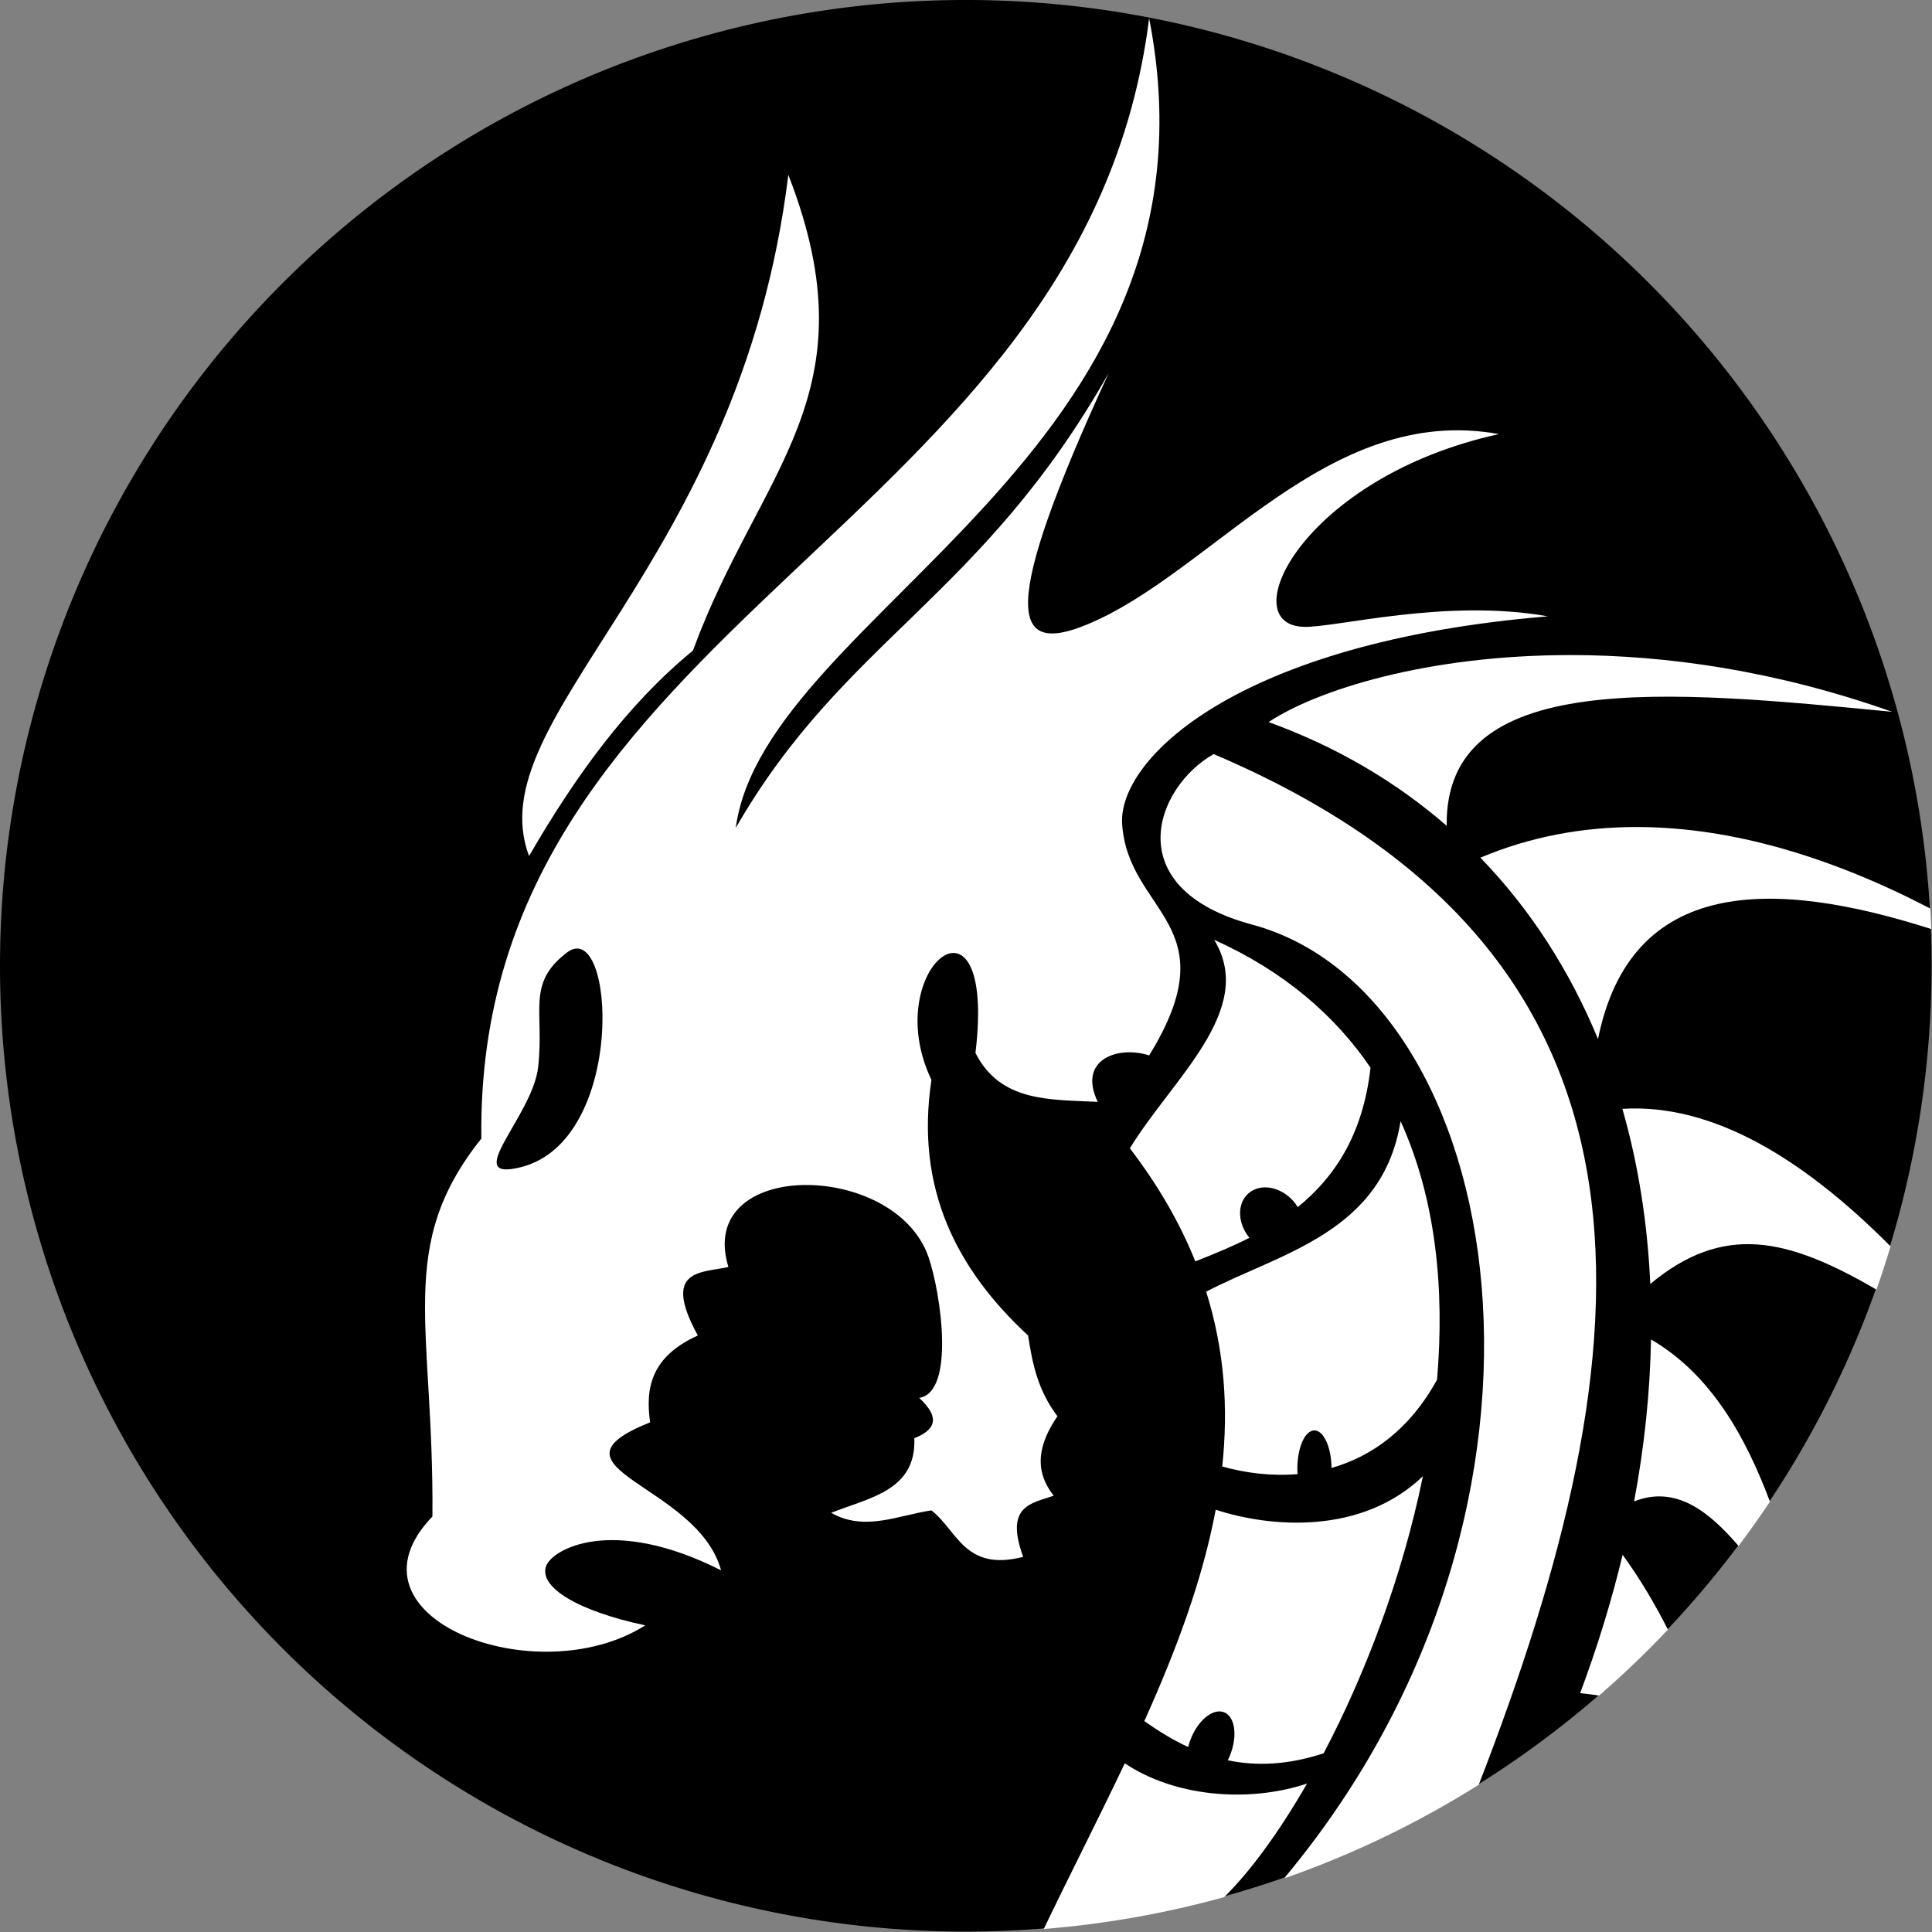
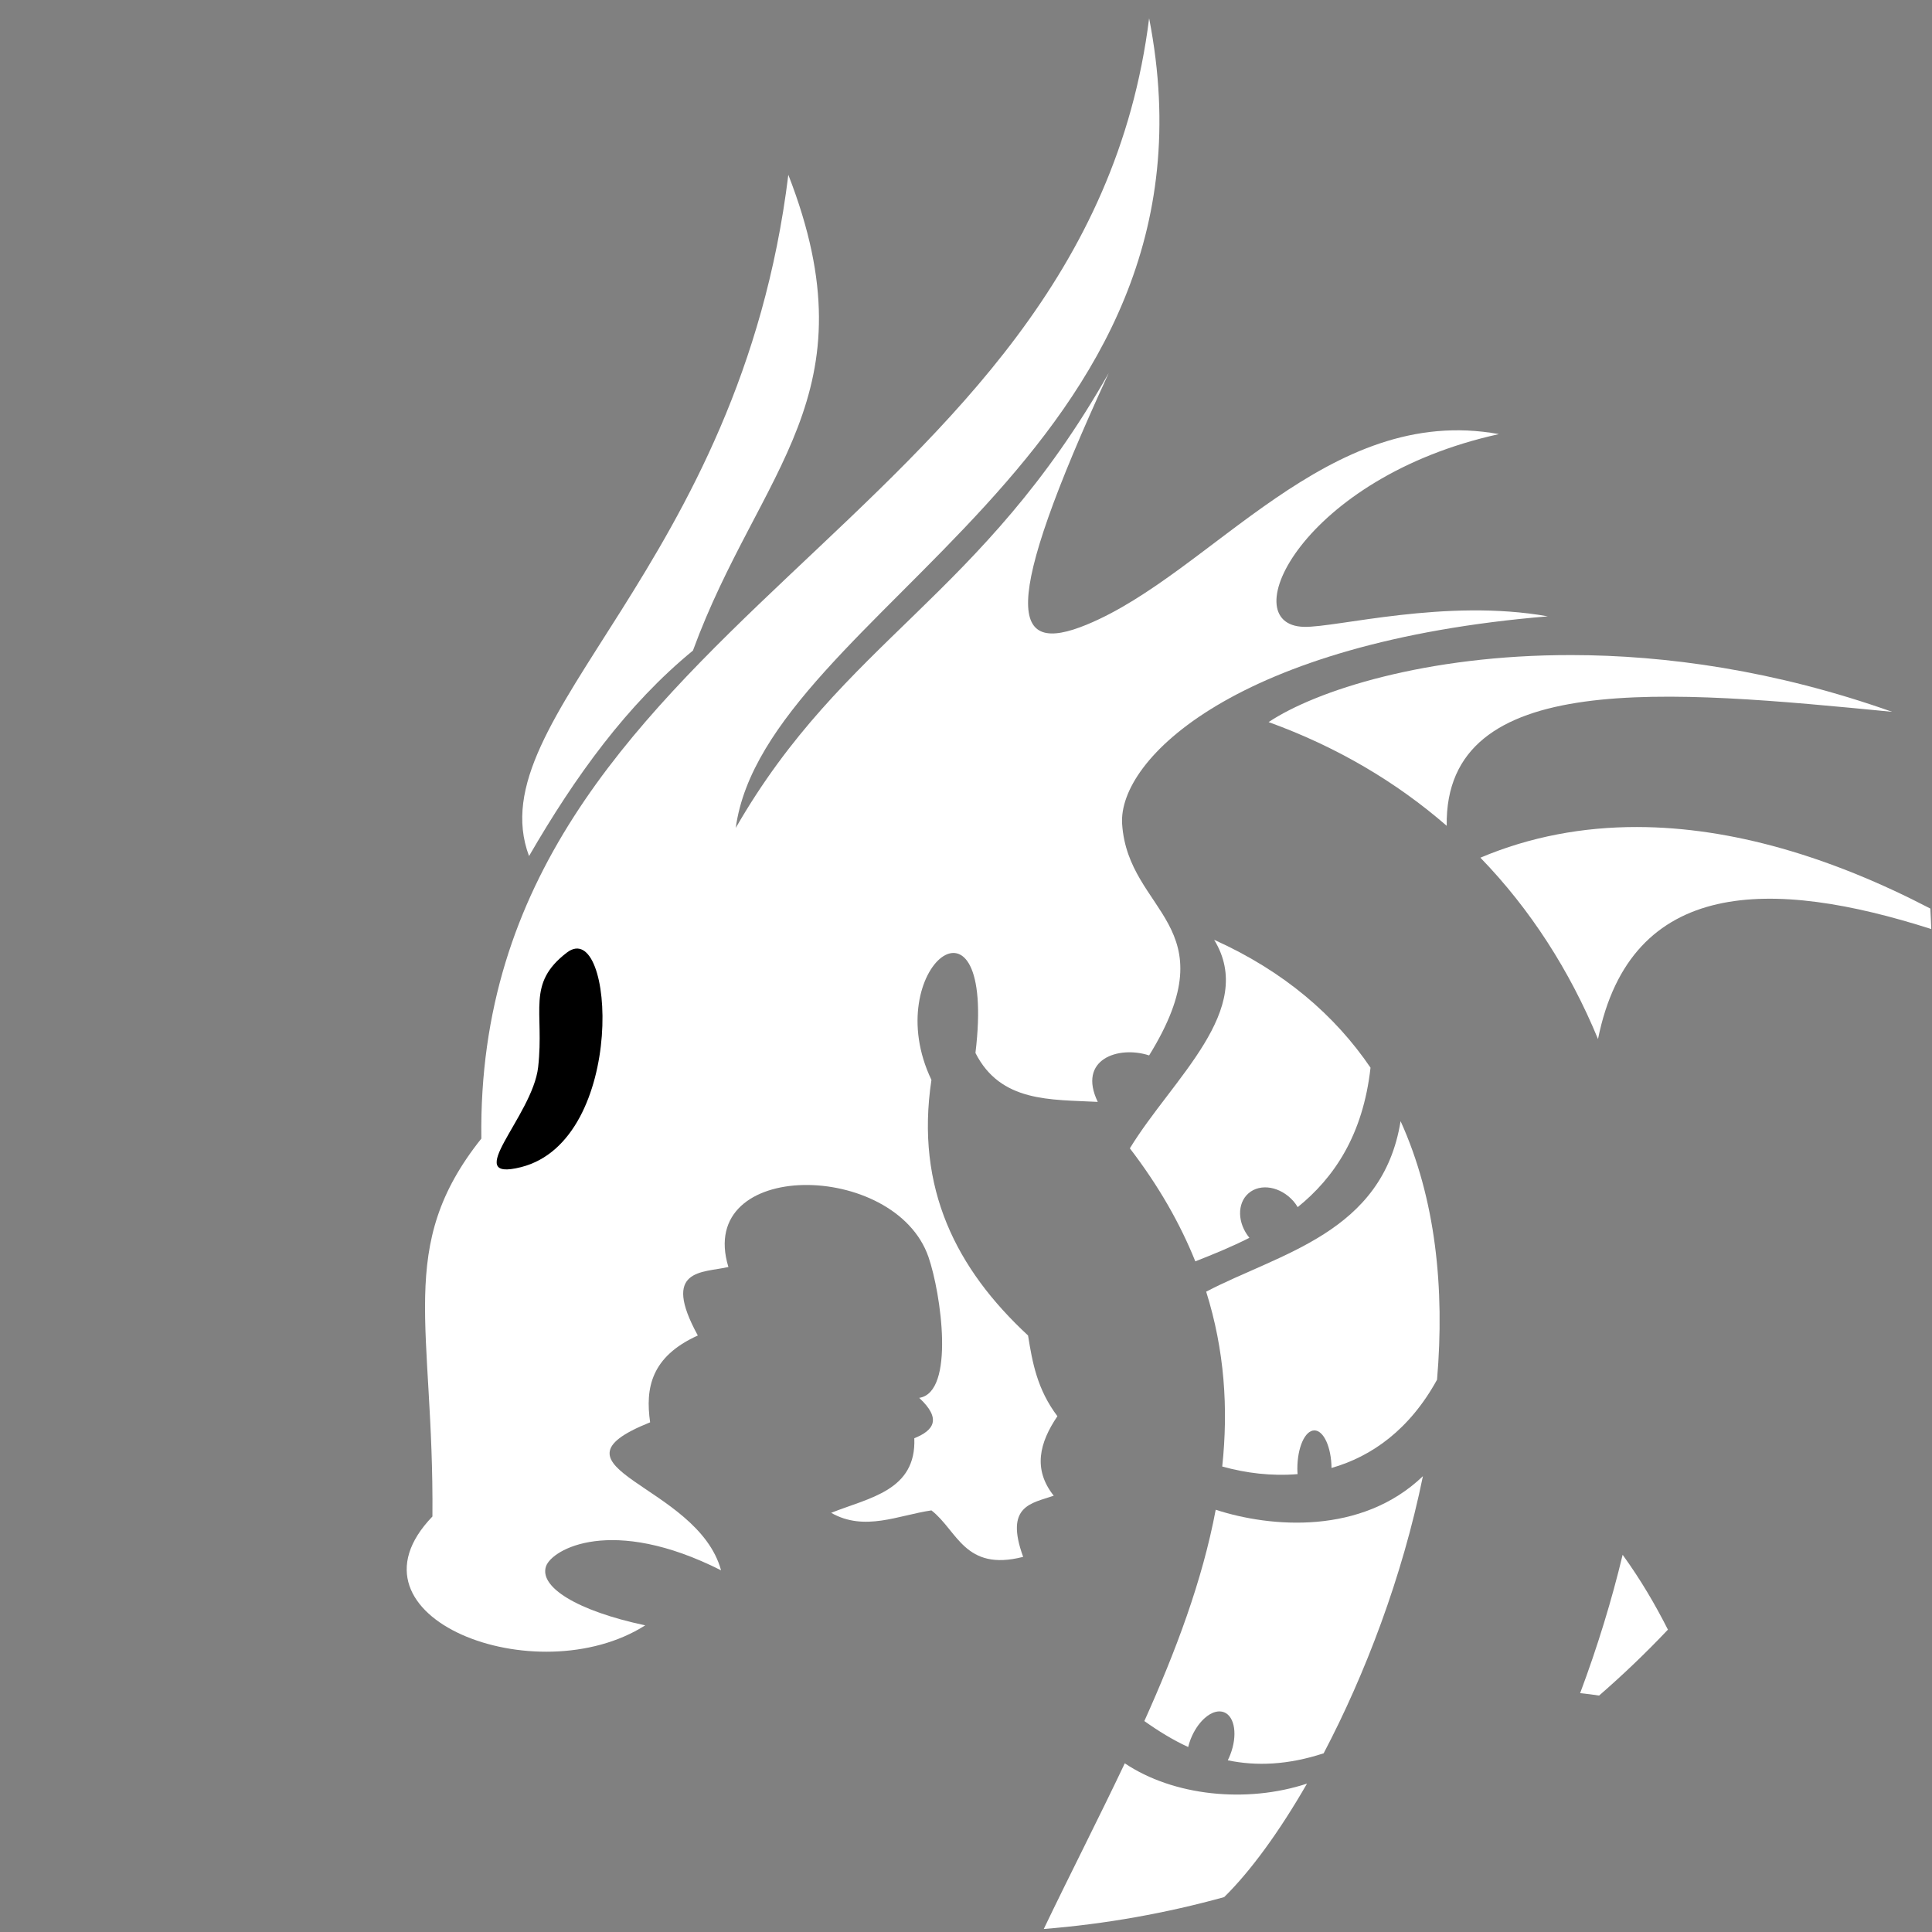
<svg xmlns="http://www.w3.org/2000/svg" version="1.1" width="500" height="500" id="svg3058">
  <rect width="100%" height="100%" fill="#808080" stroke="none" />
  <defs id="defs3062" />
-   <path d="m 486,250.5 a 238.5,238.5 0 1 1 -477,0 238.5,238.5 0 1 1 477,0 z" transform="matrix(1.048,0,0,1.048,-9.434,-12.579)" id="path3068" style="fill:#000000;fill-opacity:1;stroke:none" />
  <path d="m 204.019,45.245 c 22.203,57.01 -7.509,76.262 -24.689,123.127 -16.995,13.916 -30.465,32.532 -42.414,53.176 -13.504,-36.045 54.621,-74.483 67.103,-176.303 z" id="path3089" style="fill:#ffffff;stroke:none" />
  <path d="m 241.052,279.471 c -13.798,-28.847 16.964,-53.311 11.395,-6.963 6.526,12.844 19.434,12.014 31.652,12.661 -5.31,-11.007 5.307,-14.64 13.294,-12.028 21.014,-34.062 -5.425,-36.714 -6.984,-59.849 -1.133,-16.809 29.683,-47.126 110.17,-53.783 -26.401,-4.707 -54.637,2.909 -63.088,2.719 -18.684,-0.421 -0.377,-38.717 50.427,-49.881 -44.381,-8.098 -74.28,35.978 -106.677,49.313 -19.525,8.037 -22.823,-3.195 5.707,-65.139 C 253.939,154.818 218.471,165.464 190.409,214.268 198.013,158.314 319.418,117.557 297.393,4.73 280.808,137.272 122.826,160.395 124.572,294.664 c -22.313,27.994 -12.245,48.291 -12.661,97.805 -25.129,26.114 26.981,46.023 55.075,28.17 -17.833,-3.793 -27.492,-9.986 -25.676,-15.28 1.501,-4.376 16.942,-13.285 45.3,1.037 -6.125,-22.394 -47.972,-26.447 -18.358,-38.299 -1.274,-8.838 0.223,-16.984 12.344,-22.473 -9.563,-17.452 1.178,-16.17 7.913,-17.725 -8.586,-28.102 43.137,-27.625 51.784,-2.578 3.232,9.363 6.931,35.037 -2.406,36.445 5.824,5.404 3.835,8.403 -1.266,10.445 0.552,13.568 -11.637,15.376 -21.523,19.308 8.652,4.911 17.303,0.643 25.955,-0.633 6.765,5.262 8.591,15.912 23.739,12.028 -4.87,-13.36 2.228,-13.832 7.913,-15.826 -5.443,-6.858 -3.693,-13.716 0.95,-20.574 -5.248,-6.963 -6.478,-13.927 -7.597,-20.89 -18.502,-17.156 -29.24,-38.05 -25.005,-66.153 z" id="path3091" style="fill:#ffffff;stroke:none" />
  <path d="m 406.625,169.531 c -37.617,-0.034 -66.074,9.201 -78.312,17.344 17.615,6.374 33.015,15.481 46.094,26.844 -0.613,-40.72 57.297,-35.137 115.281,-29.5 -30.259,-10.72 -58.594,-14.665 -83.062,-14.688 z" id="path3111" style="fill:#ffffff;stroke:none" />
-   <path d="m 314.094,195.156 c -15.196,8.607 -24.768,34.79 9.938,44.125 66.152,17.793 89.484,149.503 8.406,246.688 l 0.438,-0.031 c 17.594,-6.18 34.271,-14.273 49.812,-24.031 43.86,-113.015 54.948,-214.185 -68.594,-266.75 z" id="path3109" style="fill:#ffffff;stroke:none" />
  <path d="m 423.75,214.031 c -14.059,-0.024 -27.707,2.48 -40.625,7.938 12.935,13.35 23.108,29.195 30.438,46.938 8.455,-42.008 45.177,-41.605 86.25,-28.469 -0.067,-1.771 -0.147,-3.551 -0.25,-5.312 -25.665,-13.347 -51.391,-21.053 -75.812,-21.094 z" id="path3107" style="fill:#ffffff;stroke:none" />
-   <path d="m 422.063,286.875 c -0.731,0.015 -1.455,0.049 -2.188,0.094 4.078,14.222 6.498,29.422 7.219,45.312 18.851,-15.642 35.245,-12.093 58.531,1.469 1.311,-3.687 2.516,-7.423 3.656,-11.188 -20.151,-20.246 -43.248,-36.162 -67.219,-35.687 z" id="path3105" style="fill:#ffffff;stroke:none" />
-   <path d="m 427.281,346.656 c -0.252,13.582 -1.688,27.592 -4.375,41.906 10.857,-4.293 19.458,2.709 27.031,11.531 2.812,-3.74 5.522,-7.57 8.125,-11.469 -6.234,-16.643 -15.261,-32.981 -30.781,-41.969 z" id="path3103" style="fill:#ffffff;stroke:none" />
  <path d="m 419.938,402.375 c -2.836,11.806 -6.49,23.759 -11,35.812 1.659,0.174 3.293,0.363 4.906,0.625 6.213,-5.396 12.16,-11.086 17.812,-17.062 -3.24,-6.396 -7.011,-12.875 -11.719,-19.375 z" id="path3093" style="fill:#ffffff;stroke:none" />
  <path d="m 314.219,243.219 c 11.058,18.081 -10.782,35.888 -21.812,53.969 7.498,9.77 13.027,19.52 16.938,29.25 4.505,-1.766 9.286,-3.702 14,-6.094 -3.104,-3.793 -3.246,-8.868 -0.25,-11.5 3.078,-2.704 8.299,-1.79 11.656,2.031 0.426,0.485 0.769,1.007 1.094,1.531 9.396,-7.591 16.898,-18.634 18.844,-36.094 -9.196,-13.518 -22.359,-24.932 -40.469,-33.094 z m 48.25,46.938 c -4.645,28.943 -31.271,34.151 -50.312,44.125 4.755,15.136 5.761,30.222 4.156,45.25 6.112,1.715 12.797,2.528 19.5,1.969 -0.028,-0.454 -0.062,-0.904 -0.062,-1.375 0,-5.483 1.962,-9.938 4.406,-9.938 2.411,0 4.384,4.339 4.438,9.719 10.384,-2.957 20.2,-9.911 27.312,-22.844 2.003,-23.564 -0.325,-46.836 -9.438,-66.906 z m 5.781,91.875 c -15.873,15.227 -39.328,13.347 -53.625,8.688 -3.444,18.319 -10.31,36.551 -18.469,54.688 3.637,2.586 7.386,4.899 11.344,6.719 0.167,-0.655 0.364,-1.334 0.625,-2 1.709,-4.359 4.898,-7.293 7.562,-7.219 0.381,0.011 0.74,0.08 1.094,0.219 2.829,1.109 3.547,6.049 1.594,11.031 -0.192,0.489 -0.399,0.955 -0.625,1.406 7.374,1.531 15.519,1.233 24.812,-1.812 10.688,-20.333 20.356,-45.585 25.688,-71.719 z m -77.156,74.312 c -6.812,14.352 -14.153,28.652 -20.969,42.875 16.044,-1.277 31.64,-4.086 46.688,-8.25 6.739,-6.615 14.207,-16.795 21.438,-29.375 -15.665,5.177 -34.616,3.187 -47.156,-5.25 z" id="path3113" style="fill:#ffffff;stroke:none" />
  <path d="m 134.83,302.058 c 27.526,-6.926 24.302,-65.062 11.862,-55.522 -10.537,8.081 -5.775,15.039 -7.42,29.641 -1.434,12.723 -20.275,29.866 -4.442,25.881 z" id="path3135" style="fill:#000000;stroke:none" />
</svg>